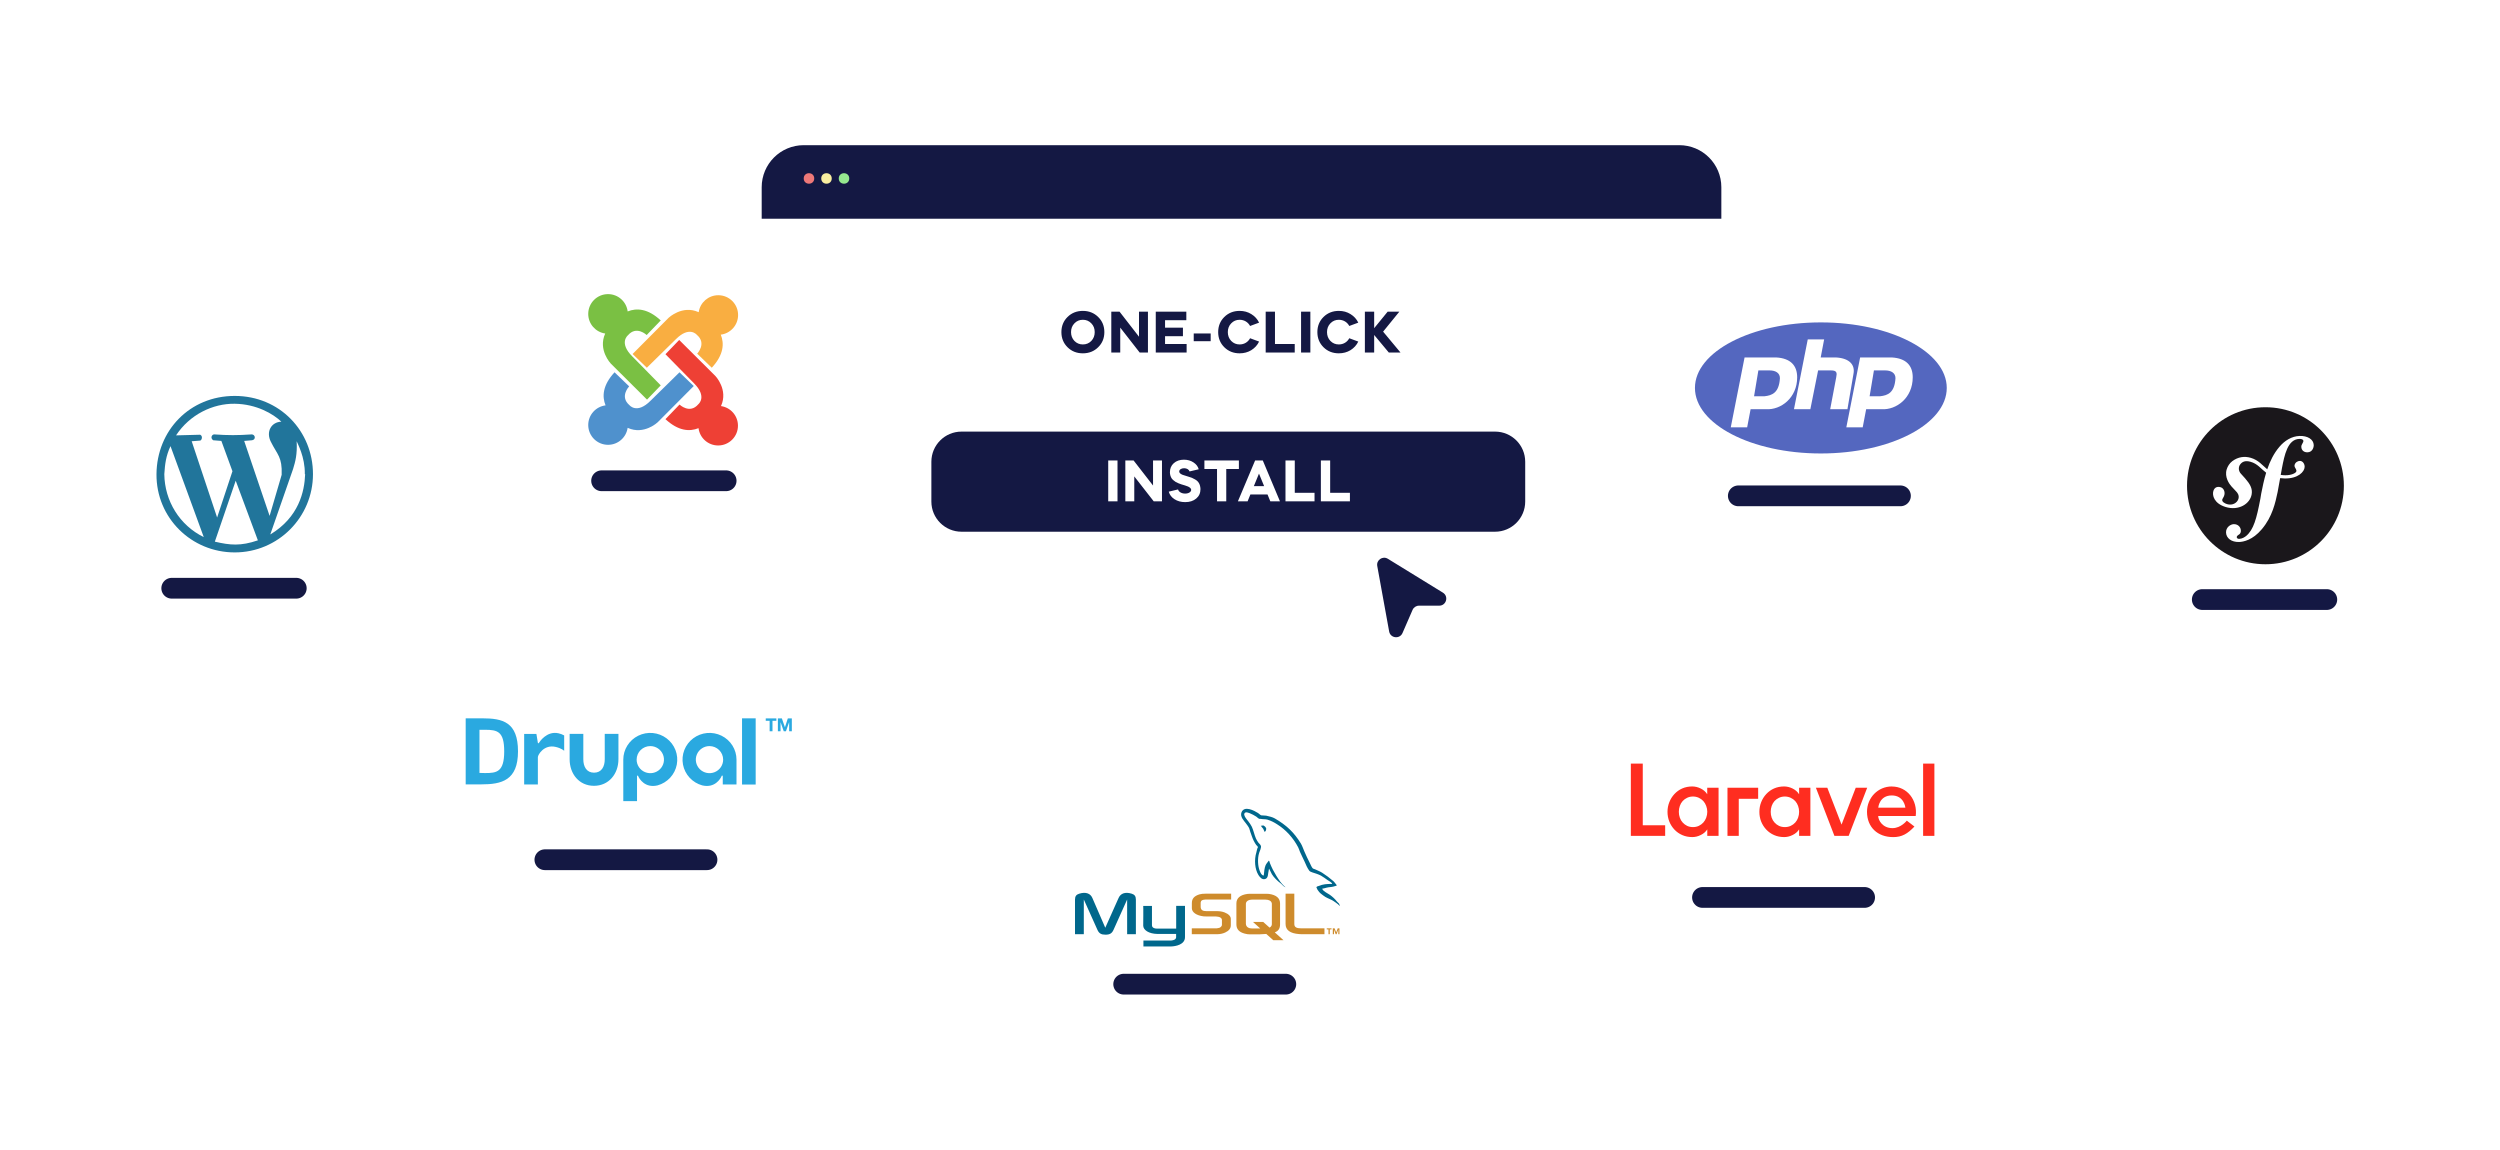
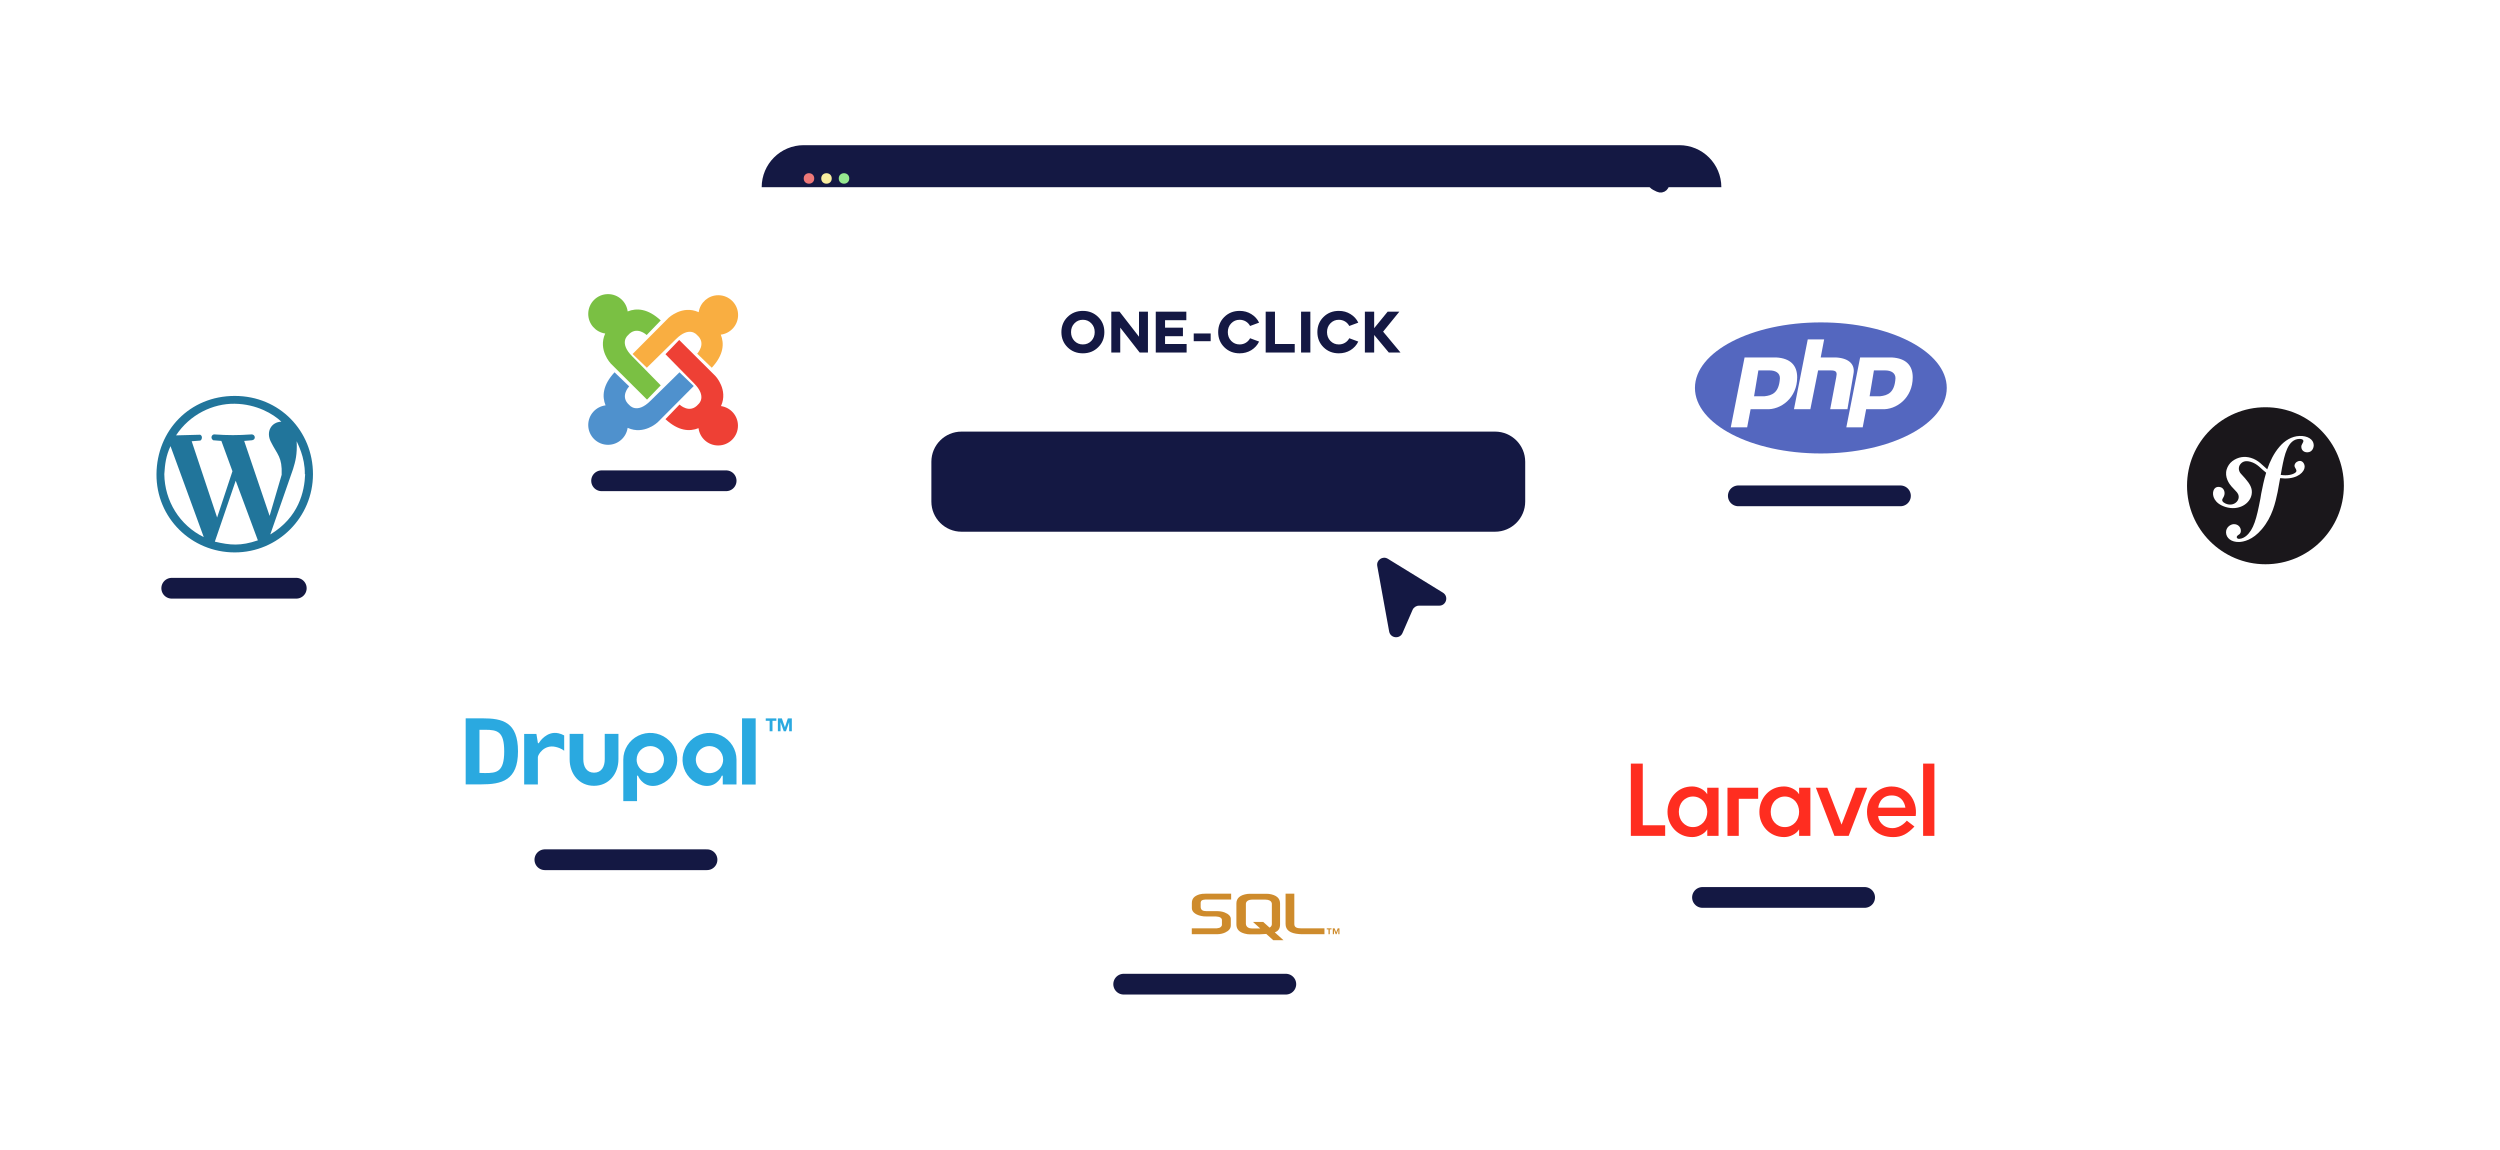
<svg xmlns="http://www.w3.org/2000/svg" width="1326" height="610" viewBox="0 0 1326 610" fill="none">
  <g filter="url(#filter0_d_115_197)">
    <rect x="404" y="77" width="509.101" height="352" rx="22.295" fill="white" fill-opacity="0.6" shape-rendering="crispEdges" />
  </g>
-   <path d="M404 99.3C404 86.984 413.984 77 426.3 77H890.7C903.016 77 913 86.984 913 99.3V116H404V99.3Z" fill="#141843" />
+   <path d="M404 99.3C404 86.984 413.984 77 426.3 77H890.7C903.016 77 913 86.984 913 99.3H404V99.3Z" fill="#141843" />
  <circle cx="429.082" cy="94.651" r="2.787" fill="#EE7878" />
  <circle cx="438.372" cy="94.651" r="2.787" fill="#F9EEA0" />
  <circle cx="447.662" cy="94.651" r="2.787" fill="#96E88F" />
  <path d="M876.764 94.274L878.963 90.876C879.798 89.585 881.545 89.26 882.789 90.165L883.583 90.742C884.739 91.583 884.678 93.326 883.466 94.084C882.622 94.611 882.289 95.674 882.681 96.589L882.717 96.672C883.496 98.49 881.585 100.292 879.816 99.408L877.904 98.452C876.355 97.677 875.823 95.728 876.764 94.274Z" stroke="#141843" stroke-width="5" stroke-linecap="round" />
  <g filter="url(#filter1_d_115_197)">
    <rect x="229" y="338" width="207" height="144" rx="18.875" fill="white" fill-opacity="0.8" shape-rendering="crispEdges" />
  </g>
  <path d="M289 456H375" stroke="#141843" stroke-width="11.01" stroke-linecap="round" />
  <path d="M328.02 389.228H320.75L320.762 402.705C320.762 406.644 319.057 409.83 315.086 409.83C311.116 409.83 309.391 406.651 309.391 402.705V389.24H302.133V402.705C302.133 410.488 307.184 416.796 315.039 416.796C322.894 416.796 328.02 410.488 328.02 402.705V389.228ZM393.574 381.015H400.81V416.099H393.574V381.015ZM406.15 382.308V381.049H411.789V382.308H409.726V387.863H408.213V382.308H406.15ZM414.706 381.049L416.317 385.736H416.335L417.857 381.049H419.987V387.863H418.57V383.034H418.551L416.865 387.863H415.708L414.022 383.081H414.003V387.863H412.586V381.049H414.706ZM296.22 388.934C289.984 387.509 286.05 393.646 285.887 393.976C285.806 394.137 285.804 394.221 285.527 394.221C285.3 394.221 285.28 393.976 285.28 393.976L284.508 389.281H278.018V416.077H285.283V401.573C285.283 400.387 288.506 394.705 294.747 396.167C297.903 396.9 299.241 398.233 299.241 398.233V390.071C298.293 389.554 297.276 389.171 296.22 388.934V388.934ZM337.879 424.904V411.652C337.879 411.652 337.891 411.363 338.153 411.361C338.414 411.358 338.439 411.512 338.496 411.652C339.049 413.011 342.076 418.185 348.799 416.561C351.361 415.843 353.67 414.432 355.467 412.485C357.264 410.538 358.477 408.133 358.97 405.54C359.463 402.948 359.217 400.27 358.258 397.809C357.299 395.347 355.666 393.2 353.543 391.608C351.42 390.015 348.891 389.041 346.24 388.795C343.589 388.549 340.921 389.04 338.536 390.214C336.152 391.388 334.145 393.198 332.741 395.44C331.338 397.682 330.593 400.267 330.591 402.905V424.911L337.879 424.904ZM344.919 395.724C346.354 395.724 347.756 396.145 348.948 396.934C350.141 397.723 351.071 398.845 351.62 400.158C352.169 401.47 352.313 402.915 352.033 404.309C351.753 405.703 351.063 406.983 350.049 407.988C349.034 408.992 347.742 409.677 346.336 409.954C344.929 410.231 343.471 410.088 342.146 409.544C340.821 409 339.689 408.079 338.892 406.897C338.096 405.716 337.671 404.326 337.671 402.905C337.671 401.001 338.435 399.174 339.794 397.828C341.154 396.481 342.997 395.724 344.919 395.724V395.724Z" fill="#2AA9E0" />
  <path d="M383.355 416.089H390.638V402.906C390.636 400.267 389.891 397.682 388.488 395.44C387.084 393.198 385.077 391.388 382.693 390.214C380.308 389.04 377.64 388.549 374.989 388.795C372.338 389.041 369.809 390.015 367.686 391.608C365.563 393.2 363.93 395.347 362.971 397.809C362.012 400.27 361.766 402.948 362.259 405.54C362.752 408.133 363.965 410.538 365.762 412.485C367.559 414.432 369.868 415.844 372.43 416.561C379.152 418.185 382.18 413.011 382.733 411.652C382.79 411.512 382.842 411.358 383.076 411.361C383.311 411.363 383.35 411.652 383.35 411.652L383.355 416.089ZM383.56 402.906C383.56 404.326 383.135 405.714 382.338 406.895C381.542 408.076 380.41 408.997 379.086 409.54C377.761 410.084 376.304 410.226 374.898 409.949C373.492 409.672 372.201 408.988 371.187 407.983C370.173 406.979 369.483 405.7 369.203 404.306C368.924 402.913 369.067 401.47 369.616 400.157C370.164 398.845 371.093 397.724 372.285 396.935C373.477 396.145 374.879 395.724 376.312 395.724C378.234 395.725 380.077 396.482 381.436 397.828C382.795 399.175 383.559 401.001 383.56 402.906V402.906ZM255.262 416.033H247V381H255.864C266.602 381 274.745 382.956 274.745 398.517C274.745 413.933 266.12 416.033 255.262 416.033V416.033ZM257.236 387.074H254.315V409.955L257.313 410.03C263.465 410.03 267.431 409.478 267.431 398.517C267.428 388.008 263.939 387.074 257.234 387.074H257.236Z" fill="#2AA9E0" />
  <g filter="url(#filter2_d_115_197)">
    <rect x="273" y="137" width="159" height="144" rx="18.875" fill="white" fill-opacity="0.8" shape-rendering="crispEdges" />
  </g>
  <path d="M319.087 255H385.145" stroke="#141843" stroke-width="11.01" stroke-linecap="round" />
  <path d="M391.484 167.085C391.484 161.285 386.783 156.583 380.983 156.583C375.688 156.583 371.31 160.504 370.589 165.6L370.482 165.544C361.894 161.671 354.66 168.532 354.66 168.532L335.525 187.761L343.086 195.043L358.487 179.911C365.679 172.718 369.596 177.586 369.596 177.586C375.01 182.16 369.782 187.575 369.782 187.575L377.53 195.043C383.856 188.209 384.223 182.245 382.3 177.501C387.478 176.853 391.484 172.438 391.484 167.085" fill="#F9AE41" />
  <path d="M382.398 215.382C382.433 215.315 382.454 215.276 382.454 215.276C386.327 206.687 379.467 199.453 379.467 199.453L360.237 180.316L352.956 187.878L368.088 203.28C375.28 210.473 370.412 214.389 370.412 214.389C365.838 219.804 360.424 214.576 360.424 214.576L352.956 222.323C359.789 228.65 365.753 229.017 370.497 227.094C371.145 232.272 375.56 236.279 380.913 236.279C386.713 236.279 391.414 231.577 391.414 225.777C391.414 220.482 387.494 216.104 382.398 215.382Z" fill="#EE4035" />
  <path d="M360.401 197.469L344.999 212.601C337.807 219.794 333.891 214.926 333.891 214.926C328.477 210.352 333.704 204.938 333.704 204.938L325.957 197.469C319.63 204.302 319.263 210.266 321.186 215.01C316.008 215.659 312.002 220.073 312.002 225.427C312.002 231.227 316.703 235.929 322.503 235.929C327.799 235.929 332.177 232.009 332.898 226.912C332.965 226.948 333.004 226.968 333.004 226.968C341.593 230.842 348.826 223.98 348.826 223.98L367.962 204.75L360.401 197.469" fill="#4F91CD" />
  <path d="M335.327 188.999C328.134 181.806 333.002 177.89 333.002 177.89C337.576 172.475 342.99 177.703 342.99 177.703L350.458 169.956C343.625 163.629 337.661 163.262 332.917 165.185C332.269 160.007 327.855 156 322.501 156C316.702 156 312.001 160.702 312 166.502C312 171.798 315.92 176.176 321.017 176.897C320.981 176.964 320.961 177.004 320.961 177.004C317.087 185.592 323.948 192.826 323.948 192.826L343.178 211.962L350.458 204.401L335.327 188.999" fill="#7AC043" />
  <g filter="url(#filter3_d_115_197)">
-     <rect x="843" y="358" width="207" height="144" rx="18.875" fill="white" fill-opacity="0.8" shape-rendering="crispEdges" />
-   </g>
+     </g>
  <path d="M903 476H989" stroke="#141843" stroke-width="11.01" stroke-linecap="round" />
  <path d="M871.325 405V437.713H883.205V443.347H865V405H871.325ZM905.514 421.264V417.816H911.525V443.361H905.542V439.898C904.716 441.176 903.576 442.169 902.095 442.879C900.613 443.631 899.103 443.986 897.607 443.986C895.656 443.986 893.875 443.631 892.265 442.921C890.692 442.242 889.276 441.247 888.106 439.998C886.946 438.759 886.028 437.315 885.399 435.74C884.752 434.095 884.428 432.341 884.445 430.574C884.445 428.786 884.772 427.069 885.413 425.465C886.035 423.87 886.953 422.406 888.12 421.151C889.279 419.895 890.686 418.89 892.251 418.199C893.875 417.489 895.67 417.134 897.593 417.134C899.089 417.134 900.585 417.503 902.066 418.227C903.548 418.965 904.687 419.959 905.485 421.236L905.514 421.264ZM904.972 433.711C905.348 432.712 905.54 431.655 905.542 430.588C905.542 429.481 905.343 428.46 904.972 427.466C904.631 426.51 904.109 425.629 903.434 424.869C902.76 424.138 901.946 423.55 901.041 423.138C900.067 422.692 899.007 422.465 897.935 422.471C896.795 422.471 895.77 422.712 894.858 423.152C893.965 423.565 893.162 424.148 892.493 424.869C891.82 425.625 891.306 426.508 890.983 427.466C890.63 428.469 890.452 429.525 890.456 430.588C890.456 431.681 890.627 432.717 890.983 433.711C891.325 434.704 891.838 435.556 892.493 436.265C893.156 437.007 893.96 437.61 894.858 438.039C895.77 438.465 896.795 438.692 897.935 438.692C899.075 438.692 900.115 438.479 901.041 438.039C901.949 437.619 902.763 437.021 903.434 436.279C904.104 435.533 904.626 434.666 904.972 433.725V433.711ZM916.254 443.361V417.816H932.523V423.691H922.237V443.347H916.254V443.361ZM954.247 421.264V417.816H960.23V443.361H954.247V439.898C953.449 441.176 952.295 442.169 950.828 442.879C949.332 443.631 947.836 443.986 946.326 443.986C944.375 443.986 942.594 443.631 940.984 442.921C939.411 442.242 937.995 441.247 936.825 439.998C935.665 438.759 934.747 437.315 934.118 435.74C933.476 434.094 933.156 432.34 933.178 430.574C933.178 428.786 933.491 427.069 934.132 425.465C934.753 423.87 935.672 422.406 936.839 421.151C937.998 419.895 939.404 418.89 940.97 418.199C942.594 417.489 944.389 417.134 946.312 417.134C947.808 417.134 949.303 417.503 950.785 418.227C952.267 418.965 953.42 419.959 954.204 421.236L954.247 421.264ZM953.705 433.711C954.071 432.71 954.254 431.653 954.247 430.588C954.247 429.481 954.061 428.46 953.705 427.466C953.368 426.511 952.851 425.63 952.181 424.869C951.499 424.135 950.675 423.546 949.759 423.138C948.833 422.712 947.793 422.471 946.668 422.471C945.528 422.471 944.503 422.712 943.577 423.152C942.684 423.565 941.88 424.148 941.212 424.869C940.539 425.625 940.025 426.508 939.702 427.466C939.354 428.47 939.18 429.526 939.189 430.588C939.189 431.681 939.36 432.717 939.702 433.711C940.058 434.704 940.557 435.556 941.212 436.265C941.875 437.007 942.678 437.61 943.577 438.039C944.503 438.465 945.528 438.692 946.668 438.692C947.808 438.692 948.833 438.479 949.774 438.039C950.692 437.623 951.516 437.024 952.195 436.279C952.861 435.531 953.378 434.665 953.72 433.725L953.705 433.711ZM984.276 417.816H990.358L980.529 443.361H972.979L963.15 417.816H969.204L976.754 437.372L984.276 417.83V417.816ZM1003.42 417.163C1011.58 417.163 1017.15 424.372 1016.1 432.802H996.199C996.199 434.988 998.45 439.246 1003.75 439.246C1008.31 439.246 1011.37 435.272 1011.37 435.272L1015.42 438.394C1011.78 442.226 1008.82 444 1004.16 444C995.871 444 990.259 438.749 990.259 430.56C990.259 423.138 996.071 417.134 1003.41 417.134L1003.42 417.163ZM996.227 428.374H1010.62C1010.56 427.878 1009.76 421.903 1003.38 421.903C996.968 421.903 996.284 427.892 996.227 428.374ZM1020.02 443.319V405H1026V443.347H1020.02V443.319Z" fill="#FF2D20" />
  <g filter="url(#filter4_d_115_197)">
    <rect x="862" y="145" width="207" height="144" rx="18.875" fill="white" fill-opacity="0.8" shape-rendering="crispEdges" />
  </g>
  <path d="M922 263H1008" stroke="#141843" stroke-width="11.01" stroke-linecap="round" />
  <path d="M965.78 240.52C1002.66 240.52 1032.56 224.957 1032.56 205.76C1032.56 186.563 1002.66 171 965.78 171C928.899 171 899 186.563 899 205.76C899 224.957 928.899 240.52 965.78 240.52Z" fill="#5467BF" />
  <path fill-rule="evenodd" clip-rule="evenodd" d="M918 226.651L925.319 189.604H942.242C949.56 190.062 953.219 193.72 953.219 200.124C953.219 211.101 944.529 217.504 936.753 217.047H928.52L926.691 226.651H918ZM930.35 210.186L932.637 196.465H938.583C941.785 196.465 944.071 197.837 944.071 200.581C943.614 208.357 939.955 209.729 935.839 210.186H930.35H930.35ZM951.519 217.047L958.837 180H967.528L965.698 189.604H973.931C981.25 190.062 983.994 193.72 983.079 198.295L979.878 217.047H970.73L973.932 200.124C974.389 197.837 974.389 196.465 971.187 196.465H964.326L960.21 217.047H951.519V217.047ZM979.292 226.651L986.61 189.604H1003.53C1010.85 190.062 1014.51 193.72 1014.51 200.124C1014.51 211.101 1005.82 217.504 998.045 217.047H989.812L987.982 226.651H979.292V226.651ZM991.641 210.186L993.928 196.465H999.875C1003.08 196.465 1005.36 197.837 1005.36 200.581C1004.91 208.357 1001.25 209.729 997.13 210.186H991.641H991.641Z" fill="white" />
  <g filter="url(#filter5_d_115_197)">
    <rect x="45" y="194" width="159" height="144" rx="18.875" fill="white" fill-opacity="0.8" shape-rendering="crispEdges" />
  </g>
  <path d="M91.087 312H157.145" stroke="#141843" stroke-width="11.01" stroke-linecap="round" />
  <path d="M124.501 293C101.502 293 82.828 274.67 83.001 251.5C83.175 228.33 100.638 210 124.501 210C148.364 210 166 228.675 166 251.5C166 274.325 147.499 293 124.501 293ZM136.777 286.602L125.019 254.958L113.952 287.294C122.08 289.197 127.613 289.714 136.777 286.602ZM108.074 284.873L90.437 236.63C88.015 241.817 87.498 246.141 87.151 251.5C87.325 265.678 95.278 278.647 108.074 284.873V284.873ZM161.678 251.5C161.85 242.336 157.702 235.073 157.355 234.036C157.702 241.127 156.663 244.756 155.453 248.734L143.349 283.491C158.566 274.325 161.503 260.664 161.85 251.5H161.678ZM123.291 249.944L117.412 233.863L113.088 233.517C111.36 232.306 112.396 230.405 113.607 230.405C121.388 230.923 125.71 230.923 133.493 230.405C135.396 230.405 135.913 233.172 133.665 233.517L129.515 233.863L143 273.633L149.397 251.845C149.744 242.336 147.149 241.298 143.691 234.381C140.924 229.02 143.864 223.833 149.225 223.661C144.9 219.511 136.083 214.323 124.497 214.15C112.912 213.977 100.635 219.856 93.373 230.923L106.17 230.578C107.726 231.27 107.034 233.517 106.17 233.691L101.674 234.036L115.162 274.498L123.291 249.944V249.944Z" fill="#21759B" />
  <g filter="url(#filter6_d_115_197)">
    <rect x="1122" y="200" width="159" height="144" rx="18.875" fill="white" fill-opacity="0.8" shape-rendering="crispEdges" />
  </g>
-   <path d="M1168.09 318H1234.14" stroke="#141843" stroke-width="11.01" stroke-linecap="round" />
  <path d="M1201.6 299.283C1224.57 299.283 1243.19 280.639 1243.19 257.642C1243.19 234.644 1224.57 216 1201.6 216C1178.62 216 1160 234.644 1160 257.642C1160 280.639 1178.62 299.283 1201.6 299.283Z" fill="#1A171B" />
  <path d="M1219.7 231.23C1215.48 231.378 1211.8 233.706 1209.05 236.927C1206.02 240.458 1204 244.647 1202.54 248.922C1199.94 246.786 1197.93 244.021 1193.76 242.816C1190.53 241.888 1187.14 242.271 1184.02 244.596C1182.54 245.701 1181.52 247.37 1181.04 248.94C1179.79 253.018 1182.36 256.648 1183.53 257.951L1186.08 260.689C1186.6 261.226 1187.87 262.627 1187.25 264.634C1186.58 266.817 1183.95 268.231 1181.26 267.398C1180.05 267.03 1178.32 266.132 1178.71 264.867C1178.87 264.35 1179.24 263.963 1179.44 263.516C1179.62 263.131 1179.71 262.843 1179.76 262.674C1180.25 261.064 1179.58 258.969 1177.86 258.437C1176.25 257.944 1174.61 258.334 1173.97 260.406C1173.25 262.76 1174.37 267.032 1180.4 268.892C1187.46 271.064 1193.43 267.215 1194.28 262.195C1194.81 259.051 1193.39 256.715 1190.8 253.71L1188.68 251.367C1187.4 250.084 1186.96 247.898 1188.28 246.219C1189.4 244.801 1191 244.197 1193.61 244.908C1197.42 245.944 1199.12 248.593 1201.96 250.729C1200.79 254.574 1200.02 258.433 1199.33 261.894L1198.91 264.474C1196.88 275.119 1195.33 280.964 1191.31 284.32C1190.5 284.897 1189.34 285.76 1187.6 285.82C1186.68 285.849 1186.39 285.218 1186.37 284.944C1186.35 284.301 1186.89 284.006 1187.25 283.716C1187.79 283.423 1188.6 282.936 1188.55 281.377C1188.49 279.534 1186.97 277.937 1184.76 278.01C1183.11 278.066 1180.59 279.622 1180.69 282.468C1180.79 285.409 1183.53 287.613 1187.65 287.473C1189.86 287.397 1194.79 286.498 1199.64 280.719C1205.29 274.095 1206.88 266.501 1208.06 260.943L1209.39 253.605C1210.13 253.693 1210.92 253.752 1211.77 253.773C1218.81 253.922 1222.33 250.271 1222.39 247.616C1222.42 246.01 1221.33 244.429 1219.81 244.464C1218.72 244.495 1217.35 245.222 1217.02 246.731C1216.7 248.212 1219.26 249.549 1217.26 250.847C1215.84 251.768 1213.29 252.417 1209.7 251.89L1210.35 248.277C1211.68 241.428 1213.33 233.002 1219.56 232.797C1220.02 232.774 1221.68 232.818 1221.72 233.918C1221.73 234.286 1221.64 234.38 1221.21 235.221C1220.77 235.877 1220.6 236.436 1220.62 237.078C1220.68 238.827 1222.01 239.976 1223.93 239.907C1226.51 239.824 1227.25 237.316 1227.2 236.029C1227.1 233.003 1223.92 231.092 1219.7 231.23H1219.7Z" fill="white" />
  <g filter="url(#filter7_d_115_197)">
    <rect x="536" y="404" width="207" height="144" rx="18.875" fill="white" fill-opacity="0.8" shape-rendering="crispEdges" />
  </g>
  <path d="M596 522H682" stroke="#141843" stroke-width="11.01" stroke-linecap="round" />
-   <path fill-rule="evenodd" clip-rule="evenodd" d="M570.18 495.508H574.854V477.095L582.063 493.152C582.918 495.078 584.061 495.756 586.345 495.756C588.629 495.756 589.771 495.078 590.627 493.152L597.835 477.095V495.508H602.473V477.13C602.473 475.346 601.759 474.488 600.297 474.024C596.764 472.918 594.373 473.882 593.303 476.273L586.237 492.081L579.387 476.273C578.352 473.882 575.925 472.918 572.393 474.024C570.894 474.488 570.181 475.345 570.181 477.13V495.508H570.18V495.508ZM606.363 480.519H611.001V490.654C610.966 491.224 611.18 492.509 613.749 492.545C615.034 492.58 623.776 492.545 623.847 492.545V480.483H628.522C628.557 480.483 628.522 496.933 628.522 497.005C628.557 501.072 623.49 501.928 621.171 502H606.47V498.86C606.47 498.86 621.136 498.896 621.171 498.86C624.169 498.575 623.812 497.077 623.812 496.577V495.363H613.928C609.324 495.292 606.398 493.293 606.363 490.974C606.363 490.76 606.47 480.627 606.363 480.519V480.519ZM706.597 468.851C703.744 468.779 701.566 469.029 699.674 469.849C699.14 470.064 698.319 470.064 698.212 470.742C698.498 471.026 698.568 471.491 698.783 471.884C699.247 472.598 699.997 473.56 700.674 474.06C701.388 474.632 702.138 475.202 702.922 475.702C704.35 476.558 705.92 477.022 707.239 477.88C708.061 478.378 708.845 479.022 709.631 479.592C709.987 479.878 710.273 480.306 710.737 480.484V480.414C710.487 480.092 710.415 479.628 710.201 479.27L709.131 478.2C708.097 476.844 706.776 475.63 705.383 474.632C704.277 473.847 701.779 472.741 701.316 471.456C701.28 471.42 701.244 471.42 701.244 471.384C702.029 471.276 702.957 470.992 703.671 470.812C704.885 470.492 705.99 470.563 707.239 470.242C707.81 470.063 708.381 469.921 708.952 469.742V469.421C708.31 468.779 707.882 467.887 707.169 467.316C705.35 465.746 703.35 464.211 701.316 462.927C700.174 462.177 698.783 461.713 697.57 461.107C697.177 460.929 696.463 460.822 696.179 460.465C695.535 459.68 695.215 458.645 694.715 457.717C693.668 455.682 692.692 453.611 691.79 451.508C691.183 450.116 690.754 448.725 690.006 447.439C686.294 441.373 682.333 437.698 676.161 434.094C674.841 433.344 673.271 433.024 671.593 432.631C670.701 432.559 669.81 432.524 668.917 432.452C668.381 432.237 667.811 431.56 667.275 431.238C665.241 429.954 659.996 427.135 658.496 430.846C657.532 433.165 659.924 435.449 660.779 436.627C661.387 437.448 662.135 438.376 662.565 439.303C662.848 439.91 662.884 440.517 663.135 441.159C663.741 442.765 664.241 444.513 664.99 445.976C665.382 446.725 665.81 447.51 666.31 448.189C666.595 448.581 667.131 448.76 667.202 449.402C666.702 450.115 666.667 451.186 666.382 452.078C665.133 456.11 665.596 461.07 667.452 464.067C668.024 464.959 669.343 466.922 671.2 466.173C672.806 465.495 672.448 463.496 672.912 461.677C673.02 461.284 672.948 460.998 673.161 460.713V460.784C673.625 461.783 674.125 462.747 674.625 463.71C675.695 465.459 677.623 467.314 679.264 468.527C680.084 469.169 680.762 470.276 681.868 470.632V470.56H681.762C681.548 470.24 681.226 470.097 680.977 469.846C680.335 469.204 679.621 468.419 679.085 467.705C677.623 465.707 676.303 463.495 675.09 461.21C674.518 460.104 674.018 458.891 673.556 457.785C673.376 457.357 673.376 456.715 672.984 456.465C672.448 457.285 671.7 457.963 671.27 458.927C670.628 460.462 670.521 462.352 670.308 464.28C670.164 464.351 670.2 464.315 670.128 464.387C668.987 464.102 668.594 462.924 668.166 461.925C667.132 459.391 666.917 455.323 667.845 452.397C668.094 451.648 669.202 449.292 668.738 448.579C668.522 447.901 667.845 447.473 667.453 446.938C666.953 446.296 666.489 445.439 666.133 444.69C665.277 442.691 664.884 440.479 663.955 438.481C663.491 437.517 662.779 436.554 662.172 435.733C661.494 434.769 660.744 434.092 660.21 432.95C660.032 432.557 659.782 431.915 660.032 431.486C660.138 431.201 660.246 431.094 660.53 430.987C660.994 430.63 662.315 431.13 662.813 431.307C664.099 431.878 665.205 432.378 666.311 433.128C666.847 433.484 667.382 434.162 668.025 434.341H668.739C669.881 434.59 671.164 434.412 672.235 434.733C674.126 435.304 675.838 436.196 677.374 437.196C682.084 440.157 685.902 444.368 688.543 449.4C688.97 450.22 689.149 450.969 689.506 451.826C690.256 453.575 691.219 455.359 691.968 457.036C692.682 458.749 693.431 460.462 694.466 461.853C695.037 462.602 697.178 462.995 698.141 463.387C698.819 463.672 699.925 463.993 700.569 464.386C701.817 465.1 702.994 465.992 704.172 466.813C704.742 467.209 706.525 468.101 706.597 468.851V468.851Z" fill="#00678C" />
-   <path fill-rule="evenodd" clip-rule="evenodd" d="M670.2 437.842C669.707 437.842 669.216 437.903 668.738 438.021V438.093H668.844C669.13 438.664 669.63 439.056 669.986 439.555C670.236 440.126 670.522 440.697 670.772 441.268L670.878 441.161C671.378 440.841 671.592 440.27 671.592 439.378C671.414 439.163 671.378 438.914 671.2 438.664C670.95 438.306 670.522 438.128 670.2 437.842Z" fill="#00678C" />
  <path fill-rule="evenodd" clip-rule="evenodd" d="M632.126 495.507H645.507C647.077 495.507 648.611 495.185 649.824 494.614C651.822 493.687 652.822 492.437 652.822 490.796V487.371C652.822 486.051 651.68 484.767 649.504 483.946C648.326 483.482 646.899 483.267 645.507 483.267H639.87C637.978 483.267 637.087 482.695 636.872 481.448C636.836 481.306 636.836 481.162 636.836 481.02V478.914C636.836 478.772 636.836 478.665 636.872 478.522C637.087 477.559 637.586 477.273 639.227 477.131C639.37 477.131 639.548 477.095 639.691 477.095H653.001V473.991H639.906C638.014 473.991 637.051 474.133 636.159 474.383C633.376 475.274 632.162 476.631 632.162 479.022V481.734C632.162 483.84 634.553 485.623 638.514 486.051C638.978 486.051 639.406 486.087 639.87 486.087H644.687C644.866 486.087 645.043 486.087 645.186 486.123C646.685 486.266 647.292 486.515 647.755 487.049C648.005 487.335 648.113 487.585 648.113 487.907V490.619C648.113 490.94 647.899 491.369 647.435 491.725C647.041 492.082 646.363 492.297 645.471 492.367C645.293 492.367 645.151 492.403 644.971 492.403H632.126V495.507ZM681.869 490.081C681.869 493.293 684.224 495.077 689.042 495.434C689.469 495.47 689.933 495.506 690.361 495.506H702.494V492.401H690.289C687.541 492.401 686.507 491.722 686.507 490.081V473.989H681.868V490.081H681.869ZM655.784 490.26V479.199C655.784 476.38 657.746 474.667 661.671 474.132C662.065 474.06 662.529 474.06 662.921 474.06H671.769C672.197 474.06 672.59 474.06 673.054 474.132C676.944 474.667 678.941 476.38 678.941 479.199V490.26C678.941 492.545 678.086 493.757 676.158 494.542L680.762 498.682H675.338L671.627 495.363L667.879 495.577H662.92C662.064 495.577 661.171 495.471 660.172 495.185C657.212 494.399 655.784 492.829 655.784 490.26V490.26ZM660.816 489.976C660.816 490.154 660.852 490.296 660.888 490.476C661.173 491.759 662.385 492.473 664.205 492.473H668.452L664.563 488.976H669.986L673.376 492.01C673.984 491.688 674.412 491.188 674.554 490.546C674.59 490.368 674.59 490.226 674.59 490.082V479.449C674.59 479.341 674.59 479.2 674.554 479.056C674.268 477.843 673.056 477.166 671.271 477.166H664.206C662.136 477.166 660.816 478.058 660.816 479.449V489.976H660.816V489.976ZM704.635 495.507H705.314V492.937H706.241V492.401H703.708V492.937H704.635V495.507ZM709.845 495.507H710.451V492.401H709.524L708.704 494.543L707.884 492.401H706.92V495.507H707.563V493.152L708.454 495.507H708.918L709.81 493.152H709.846V495.507H709.845Z" fill="#CE8B2C" />
  <path d="M736.805 334.93L730.495 300.221C729.918 297.048 733.37 294.688 736.117 296.378L765.319 314.343C768.521 316.313 767.125 321.247 763.365 321.247H752.646C751.161 321.247 749.818 322.128 749.226 323.489L743.893 335.75C742.423 339.13 737.464 338.556 736.805 334.93Z" fill="#141843" />
  <g filter="url(#filter8_d_115_197)">
    <path d="M494 242C494 233.163 501.163 226 510 226H792.97C801.807 226 808.97 233.163 808.97 242V263.105C808.97 271.942 801.807 279.105 792.97 279.105H510C501.163 279.105 494 271.942 494 263.105V242Z" fill="#141843" />
-     <path d="M592.726 263V241.3H587.797V263H592.726ZM601.621 263V249.763L611.944 263H616.315V241.3H611.572V254.599L601.249 241.3H596.878V263H601.621ZM635.805 245.981C635.402 244.524 634.503 243.315 633.046 242.354C631.62 241.393 629.915 240.897 627.962 240.897C625.761 240.897 623.963 241.517 622.568 242.757C621.204 243.966 620.522 245.578 620.522 247.562C620.522 248.833 620.925 249.949 621.39 250.724C621.855 251.499 622.94 252.243 623.591 252.708C623.932 252.925 624.428 253.142 625.079 253.421L626.598 253.979C626.97 254.072 627.528 254.258 628.241 254.475L628.551 254.568C629.791 254.971 630.535 255.219 631.248 255.839C631.62 256.149 631.806 256.49 631.806 256.893C631.806 258.04 630.38 258.877 628.613 258.877C626.66 258.877 625.172 257.916 624.831 256.676L619.902 257.854C620.367 259.497 621.359 260.83 622.94 261.853C624.521 262.876 626.412 263.403 628.613 263.403C631 263.403 632.953 262.783 634.472 261.512C635.991 260.241 636.735 258.567 636.735 256.459C636.611 253.793 635.557 252.274 633.759 251.313C632.519 250.569 631.837 250.352 630.504 249.949C628.768 249.422 627.683 249.081 627.249 248.926C626.04 248.43 625.451 247.841 625.451 247.19C625.451 246.167 626.567 245.423 628.055 245.423C629.512 245.423 630.659 246.167 630.938 247.128L635.805 245.981ZM645.512 245.826V263H650.41V245.826H657.106V241.3H638.816V245.826H645.512ZM661.72 263L663.208 259.342H672.291L673.779 263H678.894L669.78 241.3H665.719L656.574 263H661.72ZM670.493 254.94H665.037L667.765 248.275L670.493 254.94ZM681.82 241.3V263H697.227V258.474H686.749V241.3H681.82ZM700.589 241.3V263H715.996V258.474H705.518V241.3H700.589Z" fill="white" />
  </g>
  <path d="M566.22 184.179C568.39 186.318 571.087 187.403 574.342 187.403C577.597 187.403 580.294 186.318 582.464 184.179C584.665 182.04 585.75 179.343 585.75 176.15C585.75 172.957 584.665 170.26 582.464 168.121C580.294 165.982 577.597 164.897 574.342 164.897C571.087 164.897 568.39 165.982 566.22 168.121C564.05 170.26 562.965 172.957 562.965 176.15C562.965 179.343 564.05 182.04 566.22 184.179ZM574.342 182.691C572.575 182.691 571.087 182.071 569.878 180.831C568.669 179.56 568.08 178.01 568.08 176.15C568.08 174.29 568.669 172.74 569.878 171.5C571.087 170.229 572.575 169.609 574.342 169.609C576.14 169.609 577.628 170.229 578.837 171.5C580.046 172.74 580.635 174.29 580.635 176.15C580.635 178.01 580.046 179.56 578.837 180.831C577.628 182.071 576.14 182.691 574.342 182.691ZM594.176 187V173.763L604.499 187H608.87V165.3H604.127V178.599L593.804 165.3H589.433V187H594.176ZM613.015 165.3V187H629.383V182.474H617.944V178.32H627.43V173.794H617.944V169.826H629.228V165.3H613.015ZM633.151 180.986H642.141V176.863H633.151V180.986ZM657.498 164.897C654.243 164.897 651.546 165.982 649.376 168.121C647.206 170.26 646.121 172.957 646.121 176.15C646.121 179.343 647.206 182.04 649.376 184.179C651.546 186.318 654.243 187.403 657.498 187.403C659.792 187.403 661.869 186.845 663.698 185.729C665.527 184.582 666.922 183.063 667.821 181.172L663.047 179.405C661.962 181.42 659.947 182.691 657.498 182.691C655.731 182.691 654.243 182.071 653.034 180.831C651.825 179.56 651.236 178.01 651.236 176.15C651.236 174.29 651.825 172.74 653.034 171.5C654.243 170.229 655.731 169.609 657.498 169.609C659.947 169.609 661.962 170.88 663.047 172.895L667.821 171.128C666.922 169.237 665.527 167.718 663.698 166.602C661.869 165.455 659.823 164.897 657.498 164.897ZM671.318 165.3V187H686.725V182.474H676.247V165.3H671.318ZM695.015 187V165.3H690.086V187H695.015ZM710.11 164.897C706.855 164.897 704.158 165.982 701.988 168.121C699.818 170.26 698.733 172.957 698.733 176.15C698.733 179.343 699.818 182.04 701.988 184.179C704.158 186.318 706.855 187.403 710.11 187.403C712.404 187.403 714.481 186.845 716.31 185.729C718.139 184.582 719.534 183.063 720.433 181.172L715.659 179.405C714.574 181.42 712.559 182.691 710.11 182.691C708.343 182.691 706.855 182.071 705.646 180.831C704.437 179.56 703.848 178.01 703.848 176.15C703.848 174.29 704.437 172.74 705.646 171.5C706.855 170.229 708.343 169.609 710.11 169.609C712.559 169.609 714.574 170.88 715.659 172.895L720.433 171.128C719.534 169.237 718.139 167.718 716.31 166.602C714.481 165.455 712.435 164.897 710.11 164.897ZM723.929 187H728.858V177.669L736.639 187H742.839L733.601 175.902L742.219 165.3H736.019L728.858 174.073V165.3H723.929V187Z" fill="#141843" />
  <defs>
    <filter id="filter0_d_115_197" x="351.049" y="43.557" width="615.003" height="457.903" filterUnits="userSpaceOnUse" color-interpolation-filters="sRGB">
      <feFlood flood-opacity="0" result="BackgroundImageFix" />
      <feColorMatrix in="SourceAlpha" type="matrix" values="0 0 0 0 0 0 0 0 0 0 0 0 0 0 0 0 0 0 127 0" result="hardAlpha" />
      <feMorphology radius="17.65" operator="dilate" in="SourceAlpha" result="effect1_dropShadow_115_197" />
      <feOffset dy="19.508" />
      <feGaussianBlur stdDeviation="17.65" />
      <feComposite in2="hardAlpha" operator="out" />
      <feColorMatrix type="matrix" values="0 0 0 0 0.358 0 0 0 0 0.358 0 0 0 0 0.358 0 0 0 0.09 0" />
      <feBlend mode="normal" in2="BackgroundImageFix" result="effect1_dropShadow_115_197" />
      <feBlend mode="normal" in="SourceGraphic" in2="effect1_dropShadow_115_197" result="shape" />
    </filter>
    <filter id="filter1_d_115_197" x="184.172" y="309.688" width="296.656" height="233.656" filterUnits="userSpaceOnUse" color-interpolation-filters="sRGB">
      <feFlood flood-opacity="0" result="BackgroundImageFix" />
      <feColorMatrix in="SourceAlpha" type="matrix" values="0 0 0 0 0 0 0 0 0 0 0 0 0 0 0 0 0 0 127 0" result="hardAlpha" />
      <feMorphology radius="14.943" operator="dilate" in="SourceAlpha" result="effect1_dropShadow_115_197" />
      <feOffset dy="16.516" />
      <feGaussianBlur stdDeviation="14.943" />
      <feComposite in2="hardAlpha" operator="out" />
      <feColorMatrix type="matrix" values="0 0 0 0 0.358 0 0 0 0 0.358 0 0 0 0 0.358 0 0 0 0.09 0" />
      <feBlend mode="normal" in2="BackgroundImageFix" result="effect1_dropShadow_115_197" />
      <feBlend mode="normal" in="SourceGraphic" in2="effect1_dropShadow_115_197" result="shape" />
    </filter>
    <filter id="filter2_d_115_197" x="228.172" y="108.688" width="248.656" height="233.656" filterUnits="userSpaceOnUse" color-interpolation-filters="sRGB">
      <feFlood flood-opacity="0" result="BackgroundImageFix" />
      <feColorMatrix in="SourceAlpha" type="matrix" values="0 0 0 0 0 0 0 0 0 0 0 0 0 0 0 0 0 0 127 0" result="hardAlpha" />
      <feMorphology radius="14.943" operator="dilate" in="SourceAlpha" result="effect1_dropShadow_115_197" />
      <feOffset dy="16.516" />
      <feGaussianBlur stdDeviation="14.943" />
      <feComposite in2="hardAlpha" operator="out" />
      <feColorMatrix type="matrix" values="0 0 0 0 0.358 0 0 0 0 0.358 0 0 0 0 0.358 0 0 0 0.09 0" />
      <feBlend mode="normal" in2="BackgroundImageFix" result="effect1_dropShadow_115_197" />
      <feBlend mode="normal" in="SourceGraphic" in2="effect1_dropShadow_115_197" result="shape" />
    </filter>
    <filter id="filter3_d_115_197" x="798.172" y="329.688" width="296.656" height="233.656" filterUnits="userSpaceOnUse" color-interpolation-filters="sRGB">
      <feFlood flood-opacity="0" result="BackgroundImageFix" />
      <feColorMatrix in="SourceAlpha" type="matrix" values="0 0 0 0 0 0 0 0 0 0 0 0 0 0 0 0 0 0 127 0" result="hardAlpha" />
      <feMorphology radius="14.943" operator="dilate" in="SourceAlpha" result="effect1_dropShadow_115_197" />
      <feOffset dy="16.516" />
      <feGaussianBlur stdDeviation="14.943" />
      <feComposite in2="hardAlpha" operator="out" />
      <feColorMatrix type="matrix" values="0 0 0 0 0.358 0 0 0 0 0.358 0 0 0 0 0.358 0 0 0 0.09 0" />
      <feBlend mode="normal" in2="BackgroundImageFix" result="effect1_dropShadow_115_197" />
      <feBlend mode="normal" in="SourceGraphic" in2="effect1_dropShadow_115_197" result="shape" />
    </filter>
    <filter id="filter4_d_115_197" x="817.172" y="116.688" width="296.656" height="233.656" filterUnits="userSpaceOnUse" color-interpolation-filters="sRGB">
      <feFlood flood-opacity="0" result="BackgroundImageFix" />
      <feColorMatrix in="SourceAlpha" type="matrix" values="0 0 0 0 0 0 0 0 0 0 0 0 0 0 0 0 0 0 127 0" result="hardAlpha" />
      <feMorphology radius="14.943" operator="dilate" in="SourceAlpha" result="effect1_dropShadow_115_197" />
      <feOffset dy="16.516" />
      <feGaussianBlur stdDeviation="14.943" />
      <feComposite in2="hardAlpha" operator="out" />
      <feColorMatrix type="matrix" values="0 0 0 0 0.358 0 0 0 0 0.358 0 0 0 0 0.358 0 0 0 0.09 0" />
      <feBlend mode="normal" in2="BackgroundImageFix" result="effect1_dropShadow_115_197" />
      <feBlend mode="normal" in="SourceGraphic" in2="effect1_dropShadow_115_197" result="shape" />
    </filter>
    <filter id="filter5_d_115_197" x="0.172" y="165.688" width="248.656" height="233.656" filterUnits="userSpaceOnUse" color-interpolation-filters="sRGB">
      <feFlood flood-opacity="0" result="BackgroundImageFix" />
      <feColorMatrix in="SourceAlpha" type="matrix" values="0 0 0 0 0 0 0 0 0 0 0 0 0 0 0 0 0 0 127 0" result="hardAlpha" />
      <feMorphology radius="14.943" operator="dilate" in="SourceAlpha" result="effect1_dropShadow_115_197" />
      <feOffset dy="16.516" />
      <feGaussianBlur stdDeviation="14.943" />
      <feComposite in2="hardAlpha" operator="out" />
      <feColorMatrix type="matrix" values="0 0 0 0 0.358 0 0 0 0 0.358 0 0 0 0 0.358 0 0 0 0.09 0" />
      <feBlend mode="normal" in2="BackgroundImageFix" result="effect1_dropShadow_115_197" />
      <feBlend mode="normal" in="SourceGraphic" in2="effect1_dropShadow_115_197" result="shape" />
    </filter>
    <filter id="filter6_d_115_197" x="1077.17" y="171.688" width="248.656" height="233.656" filterUnits="userSpaceOnUse" color-interpolation-filters="sRGB">
      <feFlood flood-opacity="0" result="BackgroundImageFix" />
      <feColorMatrix in="SourceAlpha" type="matrix" values="0 0 0 0 0 0 0 0 0 0 0 0 0 0 0 0 0 0 127 0" result="hardAlpha" />
      <feMorphology radius="14.943" operator="dilate" in="SourceAlpha" result="effect1_dropShadow_115_197" />
      <feOffset dy="16.516" />
      <feGaussianBlur stdDeviation="14.943" />
      <feComposite in2="hardAlpha" operator="out" />
      <feColorMatrix type="matrix" values="0 0 0 0 0.358 0 0 0 0 0.358 0 0 0 0 0.358 0 0 0 0.09 0" />
      <feBlend mode="normal" in2="BackgroundImageFix" result="effect1_dropShadow_115_197" />
      <feBlend mode="normal" in="SourceGraphic" in2="effect1_dropShadow_115_197" result="shape" />
    </filter>
    <filter id="filter7_d_115_197" x="491.172" y="375.688" width="296.656" height="233.656" filterUnits="userSpaceOnUse" color-interpolation-filters="sRGB">
      <feFlood flood-opacity="0" result="BackgroundImageFix" />
      <feColorMatrix in="SourceAlpha" type="matrix" values="0 0 0 0 0 0 0 0 0 0 0 0 0 0 0 0 0 0 127 0" result="hardAlpha" />
      <feMorphology radius="14.943" operator="dilate" in="SourceAlpha" result="effect1_dropShadow_115_197" />
      <feOffset dy="16.516" />
      <feGaussianBlur stdDeviation="14.943" />
      <feComposite in2="hardAlpha" operator="out" />
      <feColorMatrix type="matrix" values="0 0 0 0 0.358 0 0 0 0 0.358 0 0 0 0 0.358 0 0 0 0.09 0" />
      <feBlend mode="normal" in2="BackgroundImageFix" result="effect1_dropShadow_115_197" />
      <feBlend mode="normal" in="SourceGraphic" in2="effect1_dropShadow_115_197" result="shape" />
    </filter>
    <filter id="filter8_d_115_197" x="491.079" y="226" width="320.812" height="58.947" filterUnits="userSpaceOnUse" color-interpolation-filters="sRGB">
      <feFlood flood-opacity="0" result="BackgroundImageFix" />
      <feColorMatrix in="SourceAlpha" type="matrix" values="0 0 0 0 0 0 0 0 0 0 0 0 0 0 0 0 0 0 127 0" result="hardAlpha" />
      <feOffset dy="2.921" />
      <feGaussianBlur stdDeviation="1.46" />
      <feComposite in2="hardAlpha" operator="out" />
      <feColorMatrix type="matrix" values="0 0 0 0 0 0 0 0 0 0 0 0 0 0 0 0 0 0 0.25 0" />
      <feBlend mode="normal" in2="BackgroundImageFix" result="effect1_dropShadow_115_197" />
      <feBlend mode="normal" in="SourceGraphic" in2="effect1_dropShadow_115_197" result="shape" />
    </filter>
  </defs>
</svg>